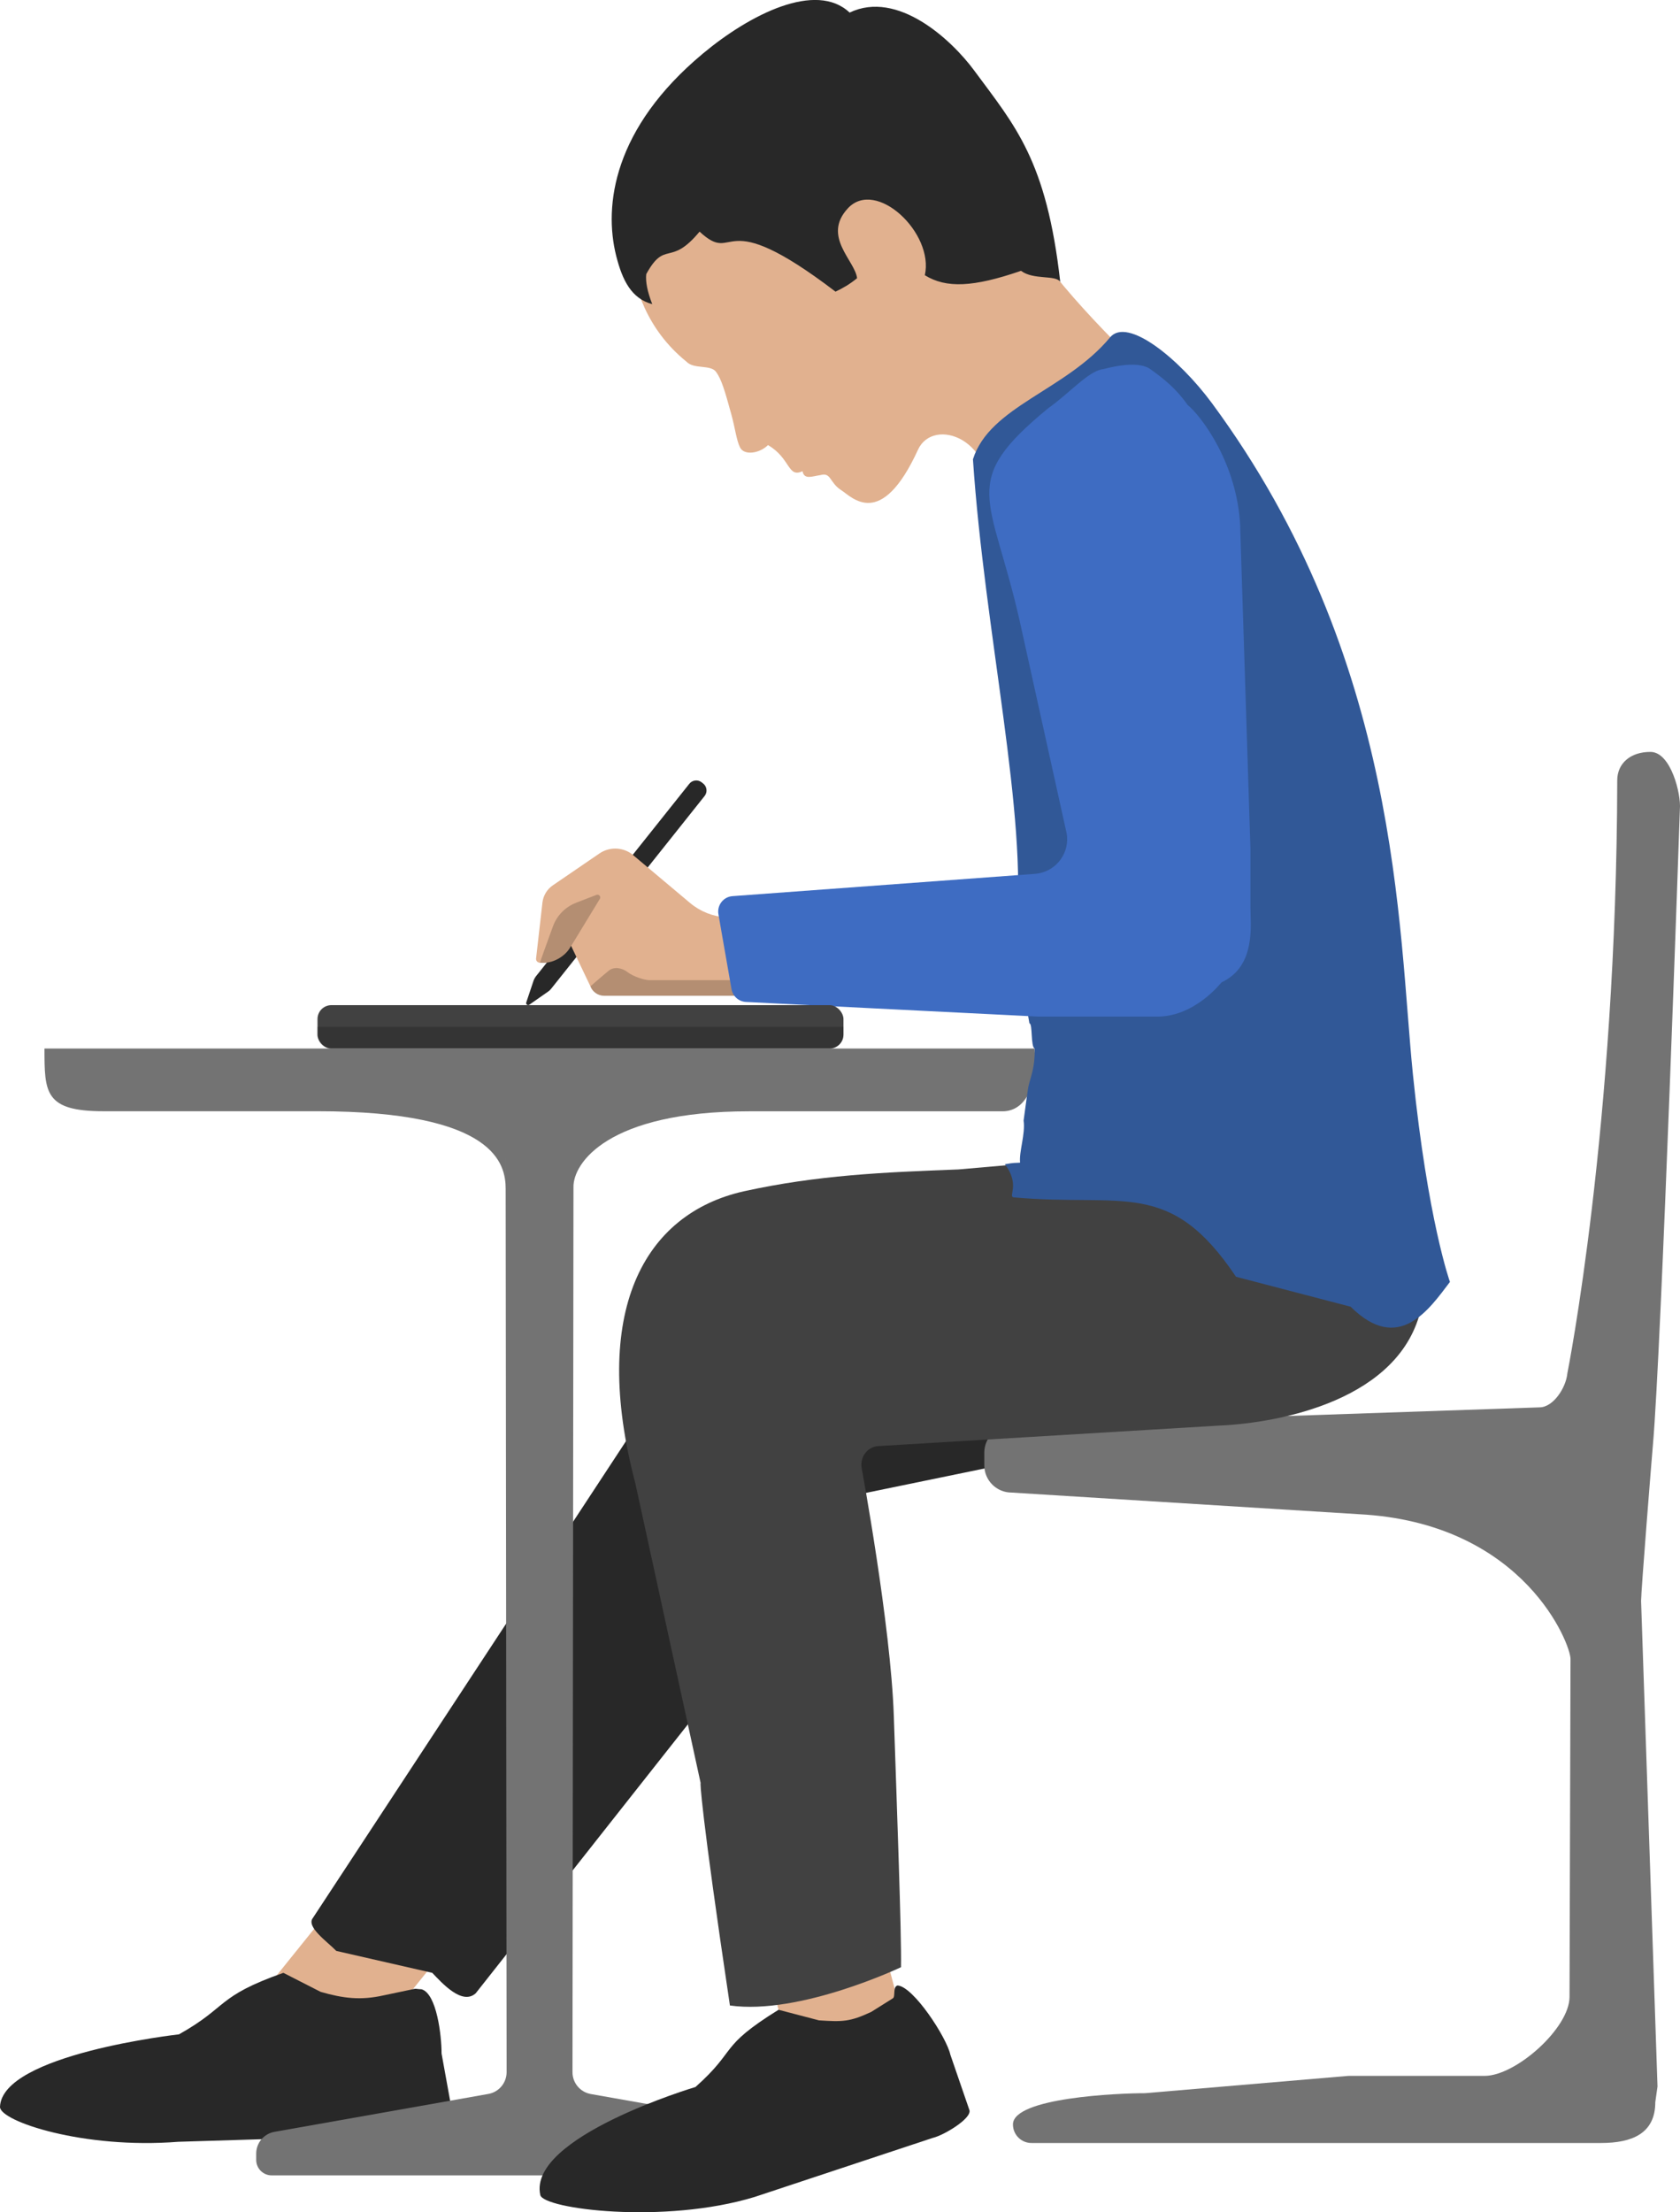
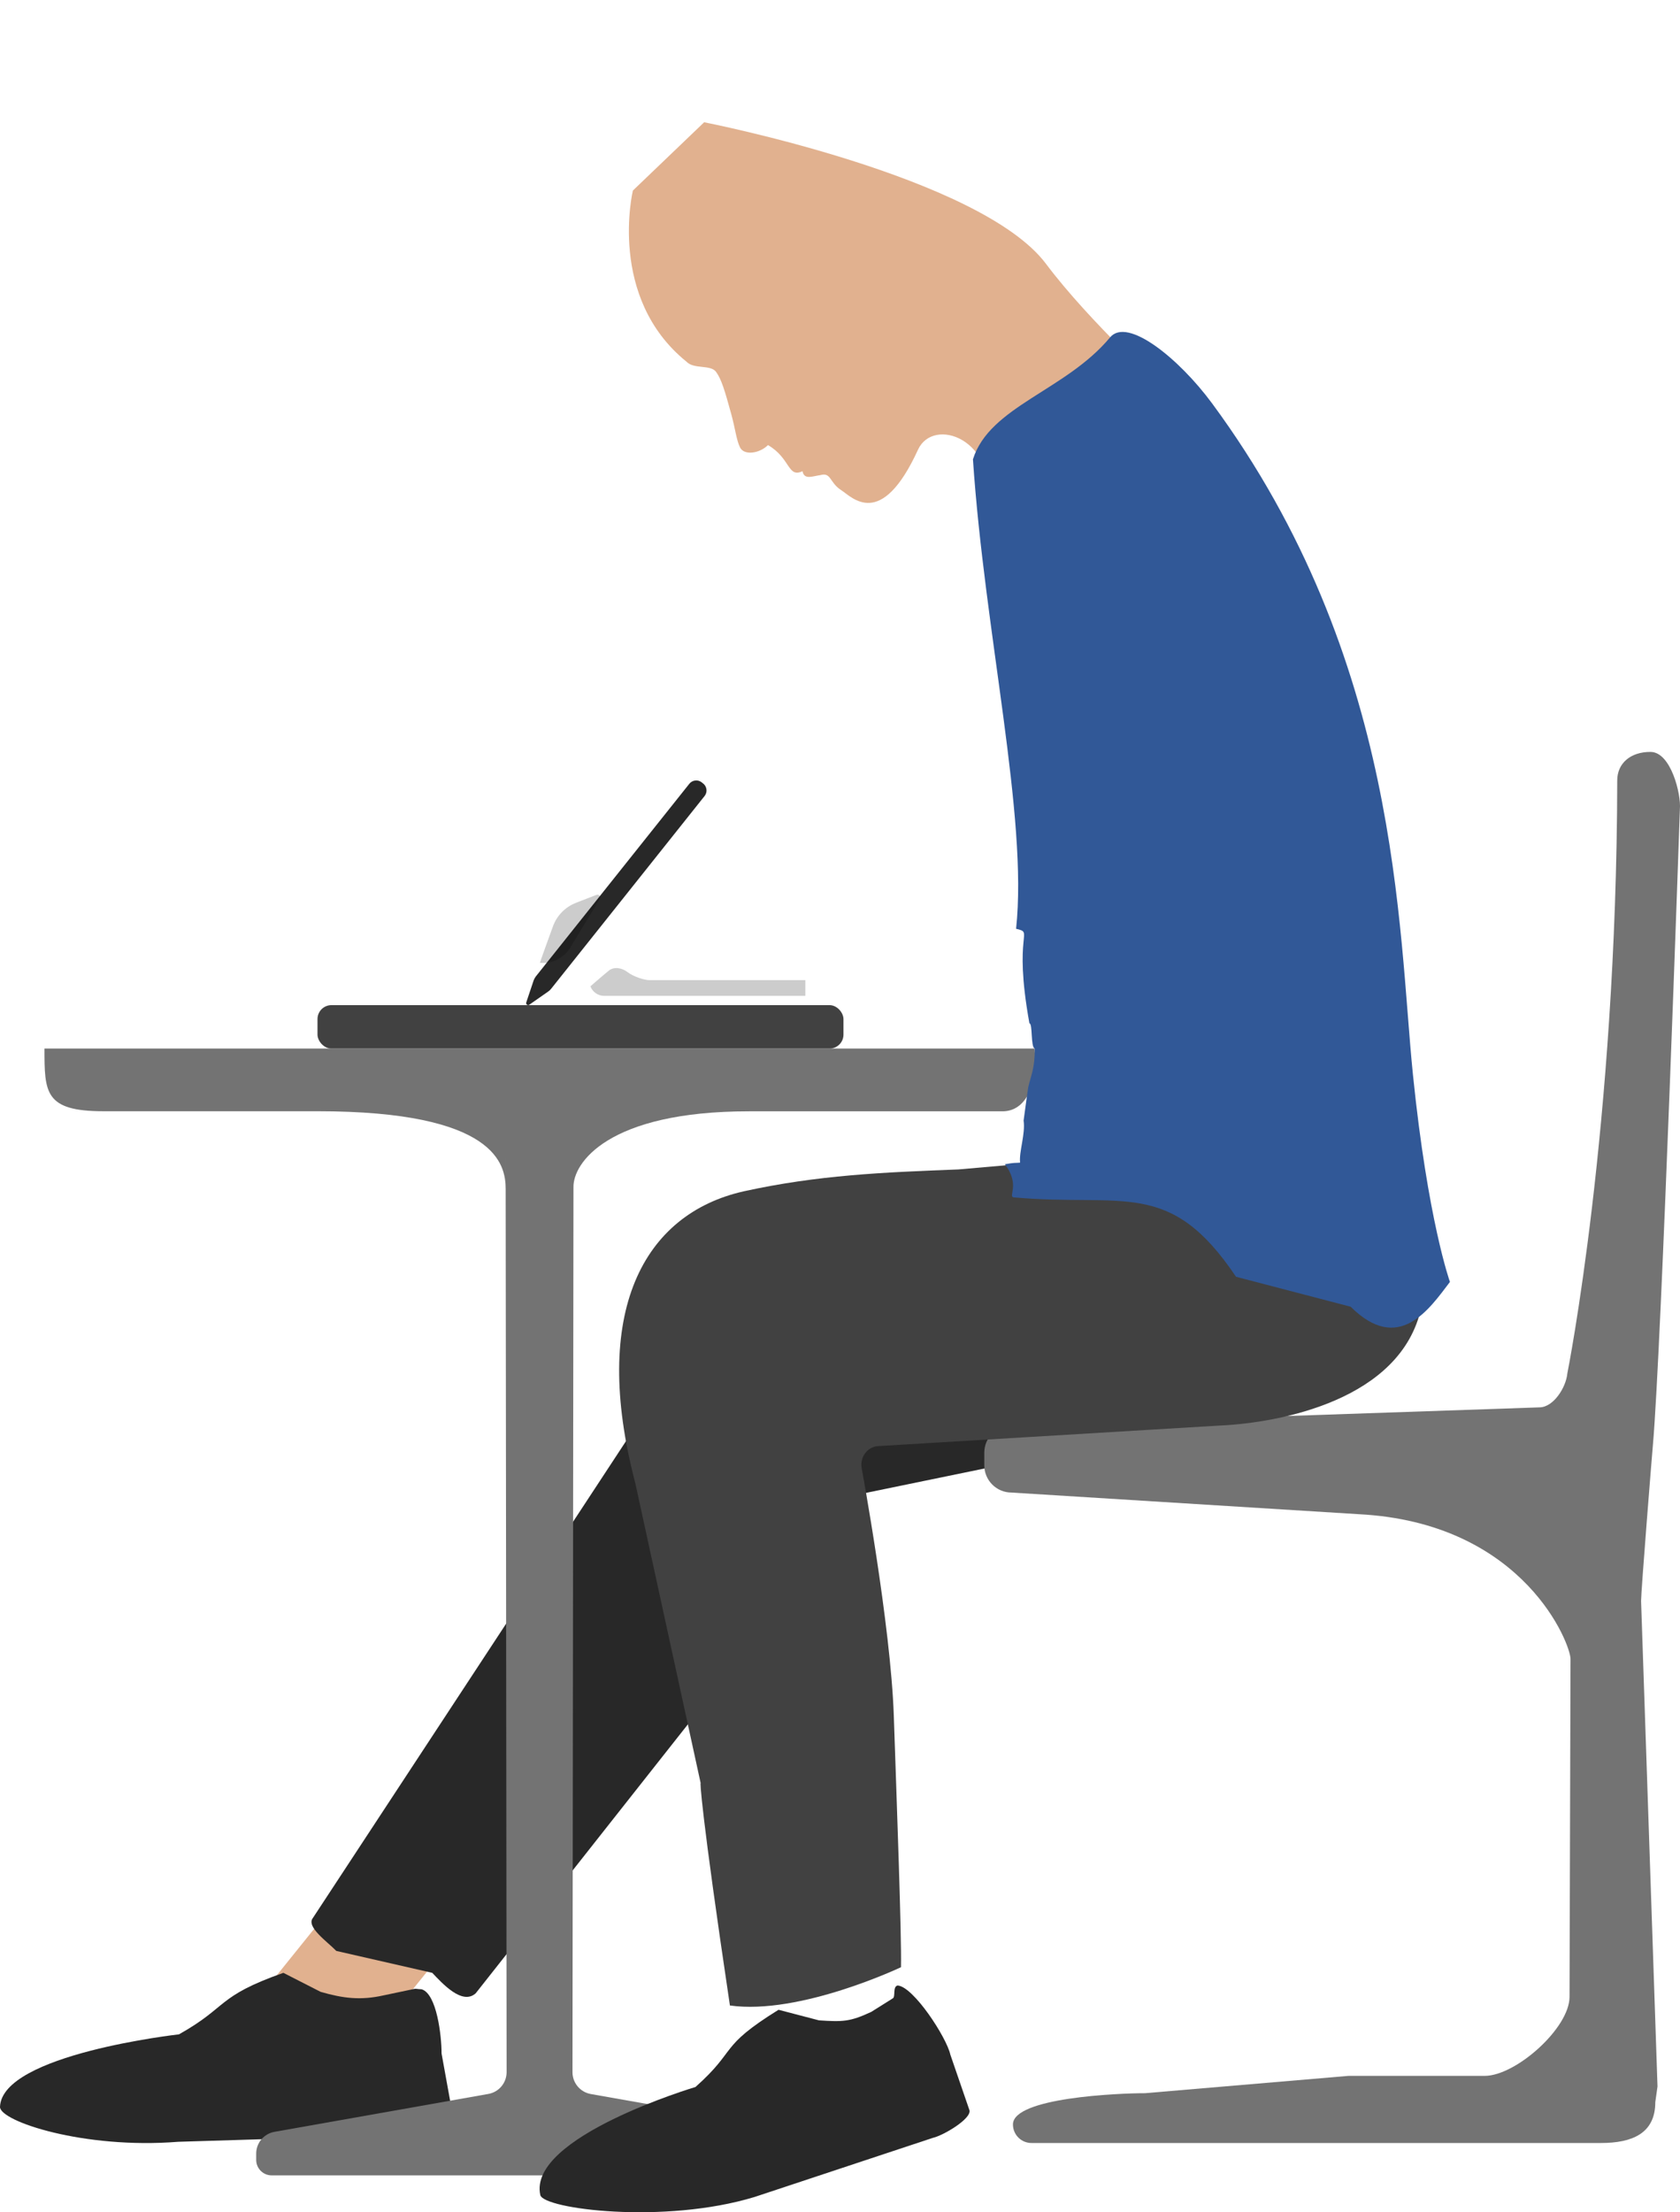
<svg xmlns="http://www.w3.org/2000/svg" id="Ebene_2" viewBox="0 0 462.31 608.46">
  <defs>
    <style>.cls-1{fill:#282828;}.cls-2{fill:#e1b18f;}.cls-3{fill:#414141;}.cls-4{fill:#737373;}.cls-5{isolation:isolate;opacity:.2;}.cls-6{fill:#3e6cc2;}.cls-7{fill:#315897;}</style>
  </defs>
  <g id="Ebene_1-2">
    <g>
      <path class="cls-2" d="M320.66,107.39s-20.76-18.75-32.79-34.79c-18.14-24.18-94.1-38.97-94.1-38.97l-19.61,18.78s-7.09,29.4,14.74,47.06c2.08,2.19,6.65,.71,8.17,2.84,1.45,2.02,2.33,4.92,4.17,11.62,1.09,3.96,1.4,7.08,2.4,9.12,1.15,2.35,5.46,1.63,7.7-.63,6.24,3.62,5.38,9.12,9.5,7.18,.47,2.43,2.63,1.4,4.95,1.07,2.94-.83,2.47,2.08,5.66,4.12,3.03,1.94,10.98,11.15,21.17-11.1,4.18-9.13,21.9-3.25,19.55,16.27" />
-       <path class="cls-1" d="M193.42,14.74c-24.57,20.47-27.36,41.73-23.85,55.65,1.72,6.81,4.23,11.73,9.92,13.27-1.39-3.56-1.88-6.27-1.65-8.27,5.26-9.57,6.51-1.81,14.67-11.68,10.38,9.6,4.95-8.26,37.41,16.51,1.97-.94,3.77-1.94,5.93-3.69-.47-4.77-9.73-11.49-2.52-19.24,7.73-8.31,23.78,6.8,21.17,18.41,5.89,3.64,13.33,3.31,26.47-1.21,3.41,2.58,9.5,1.06,10.79,3.02-3.77-33.5-12.44-42.89-23.67-58.11-6.2-8.41-21.04-22.25-34.29-15.94-9.24-8.72-27.41,.47-40.37,11.27Z" />
      <polygon class="cls-2" points="136.57 518.63 86.76 580.49 86.69 580.6 62.08 560.79 111.97 498.82 124.28 508.72 136.57 518.63" />
      <path class="cls-1" d="M113.73,547.1l-8.18,1.72c-6.34,1.42-11.12,.82-17.32-.97l-10.25-5.23c-18.52,6.54-15.07,9.26-28.73,16.92,0,0-48.79,5.45-49.25,19.97,0,3.94,23.02,11.64,49.02,9.58l64.37-1.98c2.95,0,11.32-2.25,11.32-4.66l-3.2-17.65c.01-4.82-1.31-16.44-5.5-17.66-1.48-.04-1.36-.26-2.29-.05Z" />
      <path class="cls-1" d="M322.16,321.08l-125.66,45.66c-3.39,1.23-6.41,3.33-8.75,6.07l-101.65,154.72c-1.96,2.45,4.1,6.61,6.44,9.06l26.41,6.03c2.67,2.8,8.23,9.02,11.96,5.62l87.65-111.04c2.58-3.07,6.72-23.51,10.55-24.7l110.93-22.82c13.81-4.32,30.84-24.47,22.81-37.85l-11.61-19.38c-6.25-10.38-18.56-15.2-29.09-11.37Z" />
      <path class="cls-4" d="M454.22,206.81c-5.58-.03-9.17,3.18-9.18,7.81-.18,95.34-13.73,163.12-13.73,163.12-.35,3.86-3.82,9.35-7.7,9.35l-145.25,4.97c-4.14,0-7.5,3.36-7.5,7.5h0v3.46c0,4.14,3.36,7.5,7.5,7.5h0l97.59,6.08c43.74,3.2,56.23,35.63,56.23,39.68,0,0-.27,92.95-.27,92.95,0,8.59-14.77,21.73-23.36,21.73h-37.5l-55.95,4.76c-7.37,0-36.36,1.22-36.35,8.59,0,0,0,.01,0,.02,0,2.82,2.29,5.1,5.11,5.09h156.71c8.59,0,14.94-2.64,14.94-11.23l.61-4.32-4.52-133.54c0-2.78,2.99-39.98,3.24-42.74,2.34-26.06,7.44-175.05,7.44-175.05,.37-4.12-2.48-15.7-8.06-15.73Z" />
      <path class="cls-1" d="M193.06,215.16l.38,.29c1.08,.81,1.31,2.35,.5,3.43,0,0,0,0,0,0l-42.18,52.96c-.26,.35-.58,.66-.94,.9l-5.17,3.61c-.25,.17-.59,.12-.76-.13-.1-.15-.13-.34-.07-.51l2.02-6.02c.14-.38,.33-.74,.57-1.07l42.23-52.98c.81-1.08,2.34-1.3,3.42-.49Z" />
-       <path class="cls-2" d="M221.61,253.47l-21.73-1.16c-3.66-.2-7.16-1.58-9.97-3.94l-16.16-13.57c-2.64-1.85-6.15-1.87-8.81-.05l-12.8,8.75c-1.6,1.09-2.65,2.83-2.87,4.76l-1.75,15.36c-.07,.58,.35,1.1,.93,1.16,.03,0,.07,0,.1,0l1.05,.02c2.94,.06,6.28-2.01,7.55-4.67l5.3,11.1c.6,1.58,2.11,2.63,3.8,2.63h55.35v-20.41Z" />
      <path class="cls-5" d="M172.66,267.36c-1.45-1.14-3.67-1.58-5.14-.38-1.48,1.2-5.05,4.3-5.05,4.3,.6,1.58,2.11,2.63,3.8,2.63h55.35v-4.33h-43.04c-1.08,0-4.23-.9-5.91-2.22Z" />
      <path class="cls-5" d="M158.52,248.31c-2.96,1.14-5.28,3.51-6.36,6.49-1.57,4.31-3.65,10.03-3.58,10.03l1.05,.02c2.94,.06,6.28-2.01,7.55-4.67l7.88-12.94c.22-.35,.11-.82-.24-1.04-.2-.13-.45-.15-.67-.07l-5.63,2.17Z" />
      <path class="cls-4" d="M284.73,288.4H12.24c0,12.04,0,17.24,16.19,17.24h58.93c49.2,0,51.78,14.71,51.78,21.31,0,.09,0-9.19,0-9.1l.27,252.08c0,2.96-2.12,5.49-5.03,6l-58.85,10.42c-2.91,.52-5.03,3.04-5.03,6v1.72c0,2.35,1.91,4.26,4.26,4.26H222.16c2.35,0,4.26-1.91,4.26-4.26v-1.72c0-2.95-2.11-5.48-5.01-6l-58.84-10.4c-2.91-.52-5.03-3.05-5.03-6l.27-243.39c-.15-6.59,9.36-20.9,48.29-20.9s-58.68,0-58.59,0h128.37c6.05,0,9.71-6.5,8.83-17.26Z" />
-       <polygon class="cls-2" points="249.49 559.47 236.57 562.87 218.18 567.73 201.66 505.12 232.96 496.86 233 497.02 249.49 559.47" />
      <path class="cls-3" d="M336.01,392.07l-94.29,5.67c-2.98,.13-5.17,3.03-4.59,6.13,0,0,7.98,43.01,8.83,68,.85,25,2.16,60.43,1.98,69.2,0,0-27.85,13.24-47.08,10.53-8.01-53.63-8.29-62.22-8.03-61.06l-18-82.58c-12.38-46.99,2.17-74.11,29.92-80.31,20.27-4.45,38.25-5.21,58.99-6l51.87-4.54,73.88-4.47,.85,24.85-2.86-7.83s9.16,4.64,3.61,30.05c-5.56,25.4-38.98,31.58-55.08,32.37Z" />
      <path class="cls-7" d="M371.64,359.4l-31.51-8.23c-18.26-27.21-30.95-19.13-61.11-21.83-1.82-.16,1.89-3.33-2.49-9.12,2.83-.5,2.6-.31,4.18-.44-.32-3.06,1.5-7.88,.97-11.58,.4-2.92,1.18-8.74,1.31-9.32,.62-2.79,1.83-5.07,1.75-10.48-1.16-.43-.53-6.93-1.46-6.93-4.61-25.49,1.43-24.83-3.67-26.01,3.31-30.71-8.69-81.49-11.87-129.13,4.6-14.61,25.53-18.88,37.73-33.53,4.75-5.71,18.98,5.82,28.07,18.14,51.92,70.39,51.18,144.43,55.27,184.56,4.09,40.15,10.19,57.09,10.19,57.09-5.73,7.51-14.09,19.98-27.34,6.8Z" />
-       <path class="cls-6" d="M341.28,144.98l2.82,88.42v16.11c-.04,4.5,1.7,16.18-7.92,20.66-.1,0-7.55,9.88-18.47,9.43h-32.2l-80.15-4.01c-2.02-.07-3.71-1.54-4.06-3.53l-1.64-9.37-.9-5.14-1.06-6.1c-.4-2.31,1.14-4.52,3.46-4.92,.14-.02,.29-.04,.43-.05l83.2-6.13c5.27-.38,9.23-4.96,8.85-10.22-.02-.29-.05-.57-.1-.85l-12.98-58.68c-7.84-34.58-16.97-37.9,7.92-58.34,5.69-4,11.18-10.32,15.03-10.72,.6-.06,9.22-2.75,13.06,0,3.84,2.75,7.18,5.46,10.23,9.83,3.62,2.9,13.76,16.05,14.5,33.63Z" />
      <rect class="cls-3" x="87.37" y="276.46" width="144.74" height="11.94" rx="3.83" ry="3.83" />
-       <path class="cls-5" d="M87.35,282.43v2.15c0,2.11,1.71,3.83,3.83,3.83H228.27c2.11,0,3.83-1.71,3.83-3.83v-2.15H87.35Z" />
      <path class="cls-1" d="M245.67,549.65l-5.93,3.72c-5.89,2.75-7.93,2.74-14.37,2.32l-11.13-2.91c-16.69,10.36-11.16,10.84-22.86,21.24,0,0-46.21,13.75-42.7,29.71,.84,3.85,34.01,8.12,58.96,.54l49.06-16.26c2.88-.64,10.61-5.22,10.09-7.57l-5.27-15.32c-1.02-4.71-10.14-18.72-14.5-19.02-1.45,.28-.5,3.15-1.36,3.56Z" />
    </g>
  </g>
</svg>